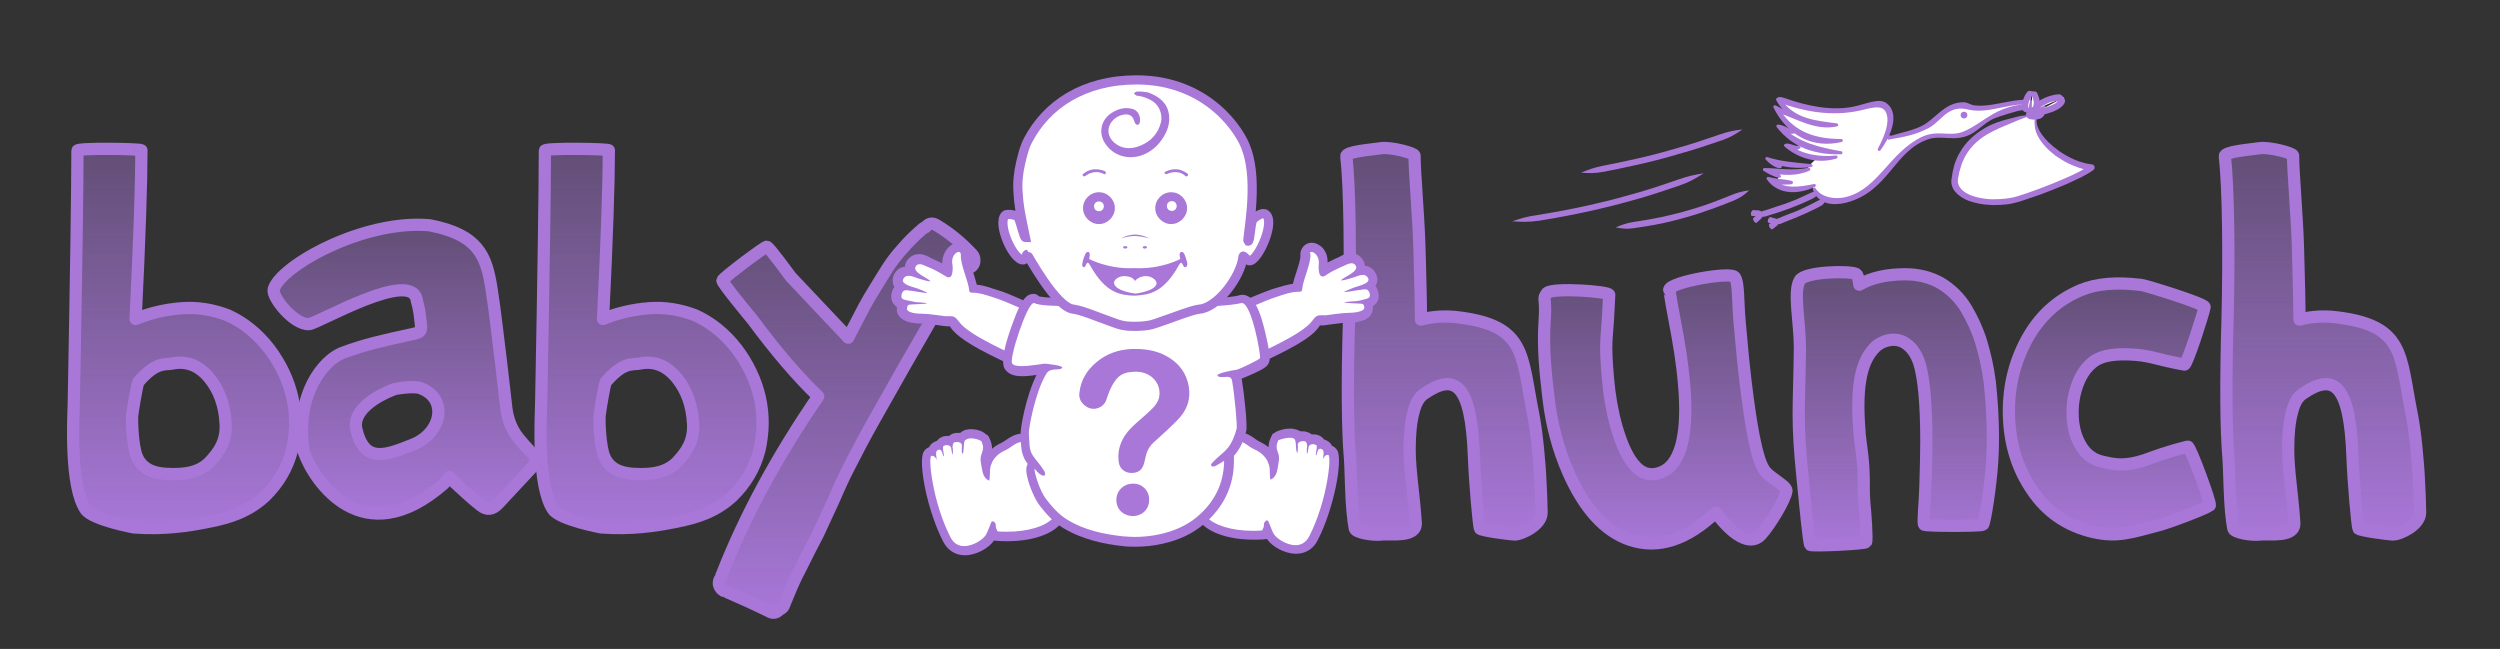
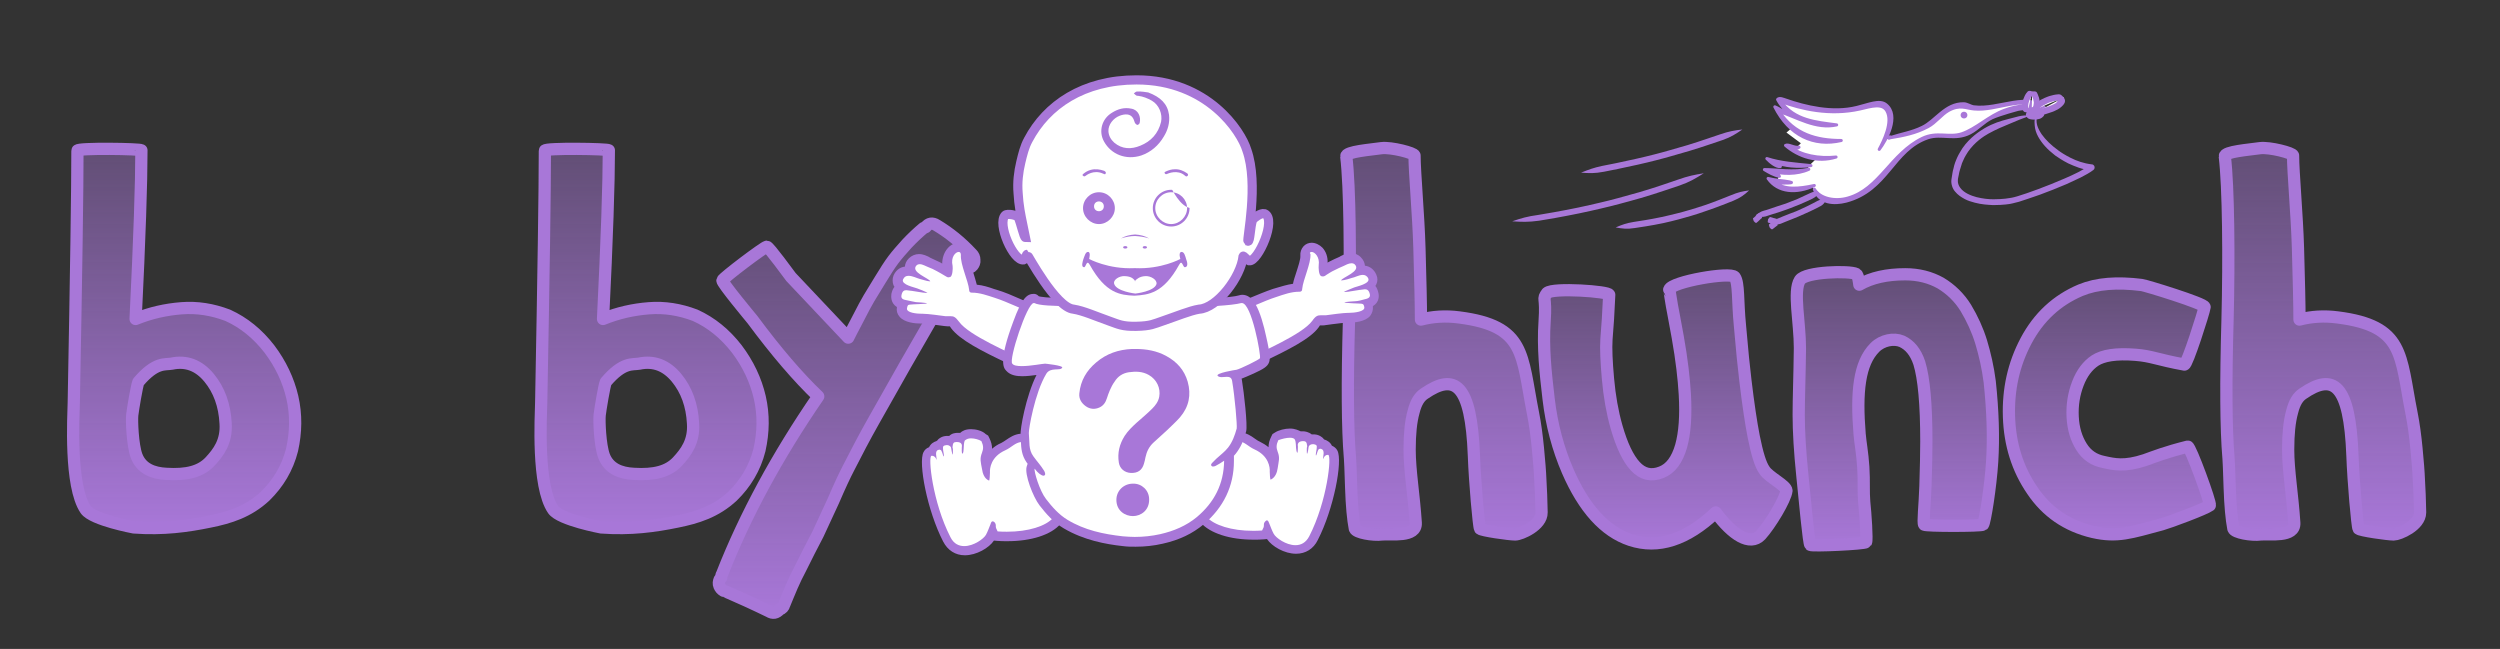
<svg xmlns="http://www.w3.org/2000/svg" version="1.1" id="Layer_1" x="0px" y="0px" viewBox="0 0 816.7 212" style="enable-background:new 0 0 816.7 212;" xml:space="preserve">
  <rect x="0" y="0" width="816.7" height="212" fill="#333333" stroke="none" />
  <style type="text/css">
	.st0{fill:#FFFFFF;}
	.st1{fill:url(#SVGID_1_);stroke:#A877D8;stroke-width:4;stroke-linejoin:round;}
	.st2{fill:url(#SVGID_2_);stroke:#A877D8;stroke-width:4;stroke-linejoin:round;}
	.st3{fill:url(#SVGID_3_);stroke:#A877D8;stroke-width:4;stroke-linejoin:round;}
	.st4{fill:url(#SVGID_4_);stroke:#A877D8;stroke-width:4;stroke-linejoin:round;}
	.st5{fill:url(#SVGID_5_);stroke:#A877D8;stroke-width:4;stroke-linejoin:round;}
	.st6{fill:url(#SVGID_6_);stroke:#A877D8;stroke-width:4;stroke-linejoin:round;}
	.st7{fill:url(#SVGID_7_);stroke:#A877D8;stroke-width:4;stroke-linejoin:round;}
	.st8{fill:url(#SVGID_8_);stroke:#A877D8;stroke-width:4;stroke-linejoin:round;}
	.st9{fill:url(#SVGID_9_);stroke:#A877D8;stroke-width:4;stroke-linejoin:round;}
	.st10{fill:#A877D8;}
	.st11{fill:#FFFFFF;stroke:#A877D8;stroke-width:3;stroke-miterlimit:10;}
	.st12{fill:#A877D8;stroke:#A877D8;stroke-linejoin:round;}
	.st13{fill:#E6B4D3;stroke:#A877D8;stroke-linejoin:round;}
	.st14{fill:none;stroke:#D9C4EE;stroke-width:0.25;stroke-miterlimit:10;}
</style>
  <polygon class="st0" points="582.2,33.3 583.3,36.5 581.4,37.6 585.1,42 583.6,43.3 588.3,46.8 586.3,48.8 593.3,51.9 591.1,54   590.3,55.5 581.4,56.4 580.7,58.9 582.5,61.8 591.9,60.9 594.9,64.5 601.4,66 609.4,62.9 615,57.6 619.2,52 624.3,48 629.4,45.1   633.9,44.5 641.2,44.3 647.2,40.8 654.3,36.5 661.2,35 660.7,33.3 652.8,34.7 646.1,35 641.1,33.8 633.5,37.4 629.3,41.2   620.7,44.4 615.9,45.5 616.1,44 617.5,41.8 616.8,37.4 616.6,34.7 613.8,34.3 610.8,34.3 604.9,35.9 596.6,35.9 588.6,34.3 " />
  <g>
    <g>
      <linearGradient id="SVGID_1_" gradientUnits="userSpaceOnUse" x1="132.157" y1="103.771" x2="132.157" y2="9.424" gradientTransform="matrix(1 0 0 1 0 64)">
        <stop offset="0" style="stop-color:#A877D8" />
        <stop offset="1" style="stop-color:#A877D8;stop-opacity:0.4" />
      </linearGradient>
-       <path class="st1" d="M173.8,148.1c-1.2-1.4-2.5-2.6-3.6-4c-2.8-3.1-4.3-6.7-4.8-10.8c-0.6-5.2-1.2-10.4-1.8-15.6    c-1-7.7-1.8-15.5-3-23.2c-1.7-11.1-4.4-17.8-20.2-20.9c-21.8-2-49.1,13.5-51,21c-0.6,2.4,6.4,11.4,11.5,11.3    c2.6,0,34.2-18.7,35.3-7.5c0.6,1.9,0.9,3.9,1.1,5.9c0.6,4.3,0.5,4.2-3.7,5.1c-7.4,1.6-14.7,3.2-21.8,5.9    c-6.1,2.4-15.5,13.5-12.6,32.2c3.3,9.6,19.3,33.6,45.7,10.6c0.6-0.7,1.2-1.5,2-2.3c0.7,0.8,1.2,1.5,1.8,2c2.7,2.5,5.4,5,8.3,7.3    c2.1,1.7,3.9,1.4,5.8-0.6c3.6-3.9,7.3-7.8,10.9-11.7C175.3,151.3,175.4,149.9,173.8,148.1z M135,145.2c-8.8,3.5-15.9,6.5-18.6-5    c-1.7-8,12-12.9,12-12.9c0.3-0.3,7.2-1.4,9.2-0.4C146.5,130.4,144.2,141.5,135,145.2z" />
    </g>
    <linearGradient id="SVGID_2_" gradientUnits="userSpaceOnUse" x1="60.157" y1="108.516" x2="60.157" y2="-15.378" gradientTransform="matrix(1 0 0 1 0 64)">
      <stop offset="0" style="stop-color:#A877D8" />
      <stop offset="1" style="stop-color:#A877D8;stop-opacity:0.4" />
    </linearGradient>
    <path class="st2" d="M95.5,129.8c-1.3-5.6-3.8-10.9-7.5-15.8c-3.8-4.9-8.3-8.6-13.6-11c-5-1.9-10-2.7-15.1-2.3   c-5.1,0.4-10.1,1.5-15,3.5c1.3-26.3,1.9-44.6,1.9-55.1c0-0.5-20.9-0.8-20.9,0.1c0,12.4-0.4,39.8-1.2,82.2   c-0.1,4.7-1.4,27.4,3.9,35.1c2.3,3.3,15.7,5.8,15.7,5.8c9.7,0.7,17.5-0.4,24.8-1.9c6.5-1.3,12.6-3.2,18.1-8.3   c4.3-4.2,7.3-9.2,8.8-15.1C96.7,141.2,96.8,135.5,95.5,129.8z M43.2,135.6c0.2-1.8,1.5-9.6,2-10.8c5.7-6.7,8.7-5.6,10.9-6   c4.7-1,8.8,0.5,12.2,4.6c3.3,4,5.1,9,5.4,14.9c0.4,5.9-2.3,9.5-5.1,12.5c-3.1,3.3-7.7,4.4-14.2,4c-4.4-0.2-8.2-1.7-9.8-5.9   C43.3,145.4,43,137.4,43.2,135.6z" />
    <linearGradient id="SVGID_3_" gradientUnits="userSpaceOnUse" x1="212.857" y1="108.516" x2="212.857" y2="-15.378" gradientTransform="matrix(1 0 0 1 0 64)">
      <stop offset="0" style="stop-color:#A877D8" />
      <stop offset="1" style="stop-color:#A877D8;stop-opacity:0.4" />
    </linearGradient>
    <path class="st3" d="M248.2,129.8c-1.3-5.6-3.8-10.9-7.5-15.8c-3.8-4.9-8.3-8.6-13.6-11c-5-1.9-10-2.7-15.1-2.3   c-5.1,0.4-10.1,1.5-15,3.5c1.3-26.3,1.9-44.6,1.9-55.1c0-0.5-20.9-0.8-20.9,0.1c0,12.4-0.4,39.8-1.2,82.2   c-0.1,4.7-1.4,27.4,3.9,35.1c2.3,3.3,15.7,5.8,15.7,5.8c9.7,0.7,17.5-0.4,24.8-1.9c6.5-1.3,12.6-3.2,18.1-8.3   c4.3-4.2,7.3-9.2,8.8-15.1C249.4,141.2,249.5,135.5,248.2,129.8z M195.9,135.6c0.2-1.8,1.5-9.6,2-10.8c5.7-6.7,8.7-5.6,10.9-6   c4.7-1,8.8,0.5,12.2,4.6c3.3,4,5.1,9,5.4,14.9c0.4,5.9-2.3,9.5-5.1,12.5c-3.1,3.3-7.7,4.4-14.2,4c-4.4-0.2-8.2-1.7-9.8-5.9   C196,145.4,195.7,137.4,195.9,135.6z" />
    <linearGradient id="SVGID_4_" gradientUnits="userSpaceOnUse" x1="276.569" y1="136.18" x2="276.569" y2="9.048" gradientTransform="matrix(1 0 0 1 0 64)">
      <stop offset="0" style="stop-color:#A877D8" />
      <stop offset="1" style="stop-color:#A877D8;stop-opacity:0.4" />
    </linearGradient>
    <path class="st4" d="M318.3,84.9c0-0.8-0.3-1.4-0.8-1.9c-3.6-3.9-7.5-7-11.5-9.4c-1.4-0.9-2.6-0.7-3.6,0.6   c-0.2,0.1-0.4,0.2-0.7,0.3c-1.8,1.5-3.6,3.2-5.4,5.1c-1.8,2-3.3,3.7-4.5,5.3c-1.2,1.6-2.6,3.8-4.3,6.6l-3.6,5.9   c-0.8,1.3-2,3.6-3.7,6.9s-2.8,5.3-3.1,6l-18.7-19.8c-0.5-0.6-7.2-9.9-7.9-9.9c-0.8,0-14.3,10.2-14.5,11s9.4,12.3,9.8,12.8   c7.7,10.4,14.9,18.8,21.5,25.1c-13.4,19.5-23.9,38.9-31.4,58c-0.2,0.3-0.3,0.7-0.3,1.2c-0.2,0.2-0.4,0.4-0.5,0.6   c-0.3,0.7-0.4,1.4-0.1,2.1c0.3,0.7,0.7,1.2,1.4,1.6c0.2,0,2.7,1.1,7.6,3.3c3,1.4,5.4,2.5,7.2,3.4c1.3,0.8,2.4,0.6,3.5-0.6   c0.8-0.3,1.3-0.8,1.5-1.6c0.7-1.8,1.6-3.8,2.5-6c0.9-2.1,1.8-3.9,2.6-5.4l3-6l2.9-5.6l5-10.8c2.1-4.9,3.8-8.5,5-10.8   c2.5-4.9,5.2-10.1,8.2-15.4l10.4-18.4l8.7-15.1c1.1-1.8,3.1-4.6,6-8.4c2.6-3.3,4.4-6,5.6-8.1c0.6,0,1.2-0.2,1.6-0.7   S318.4,85.7,318.3,84.9z" />
    <linearGradient id="SVGID_5_" gradientUnits="userSpaceOnUse" x1="689.097" y1="110.564" x2="689.097" y2="28.607" gradientTransform="matrix(1 0 0 1 0 64)">
      <stop offset="0" style="stop-color:#A877D8" />
      <stop offset="1" style="stop-color:#A877D8;stop-opacity:0.4" />
    </linearGradient>
    <path class="st5" d="M714.7,145.9c-7.2,1.8-10.9,3.3-14,4.4c-6.7,2.2-10,1.4-13.6,0.6c-3-0.6-5.4-2.2-7.1-4.9   c-1.7-2.7-2.7-5.9-2.9-9.8c-0.2-3.9,0.4-7.5,1.7-10.9s3.2-5.9,5.6-7.5c2.6-1.7,6.9-2.4,13.2-1.9c5.3,0.4,7.2,1.6,16,3.2   c0.8,0.3,6.4-17.2,6.6-18.8c0.1-1.1-19.4-7.1-20.6-7.2c-8-1-14.6-0.5-19.9,1.7c-7.8,3.3-13.7,8.8-17.8,16.5s-5.9,16-5.6,24.9   c0.3,9,2.8,17,7.6,24c4.7,7,11.3,11.6,19.9,13.6c7.9,1.8,12.3,0.2,22.4-2.5c2.5-0.7,14.1-5,15.7-6.2   C722.4,164.6,715.5,145.7,714.7,145.9z" />
    <linearGradient id="SVGID_6_" gradientUnits="userSpaceOnUse" x1="544.004" y1="113.525" x2="544.004" y2="25.986" gradientTransform="matrix(1 0 0 1 0 64)">
      <stop offset="0" style="stop-color:#A877D8" />
      <stop offset="1" style="stop-color:#A877D8;stop-opacity:0.4" />
    </linearGradient>
    <path class="st6" d="M576.4,153.6c-1.3-1.8-2.4-5.5-3.5-11c-0.9-4.6-1.8-10.7-2.7-18.2c-0.5-4-1.1-10-1.8-18.1   c-0.8-8.1-0.3-13.8-1.7-15.8c-1.3-1.8-20.6,1.5-21.4,4.1c0.1,0.1,0.7,4.6,1.4,8c0.6,3.3,1.1,5.8,1.4,7.6c1.3,7.3,2,13.5,2.3,18.6   c0.4,7,0,12.6-1.2,16.9c-1.3,4.5-3.4,7.4-6.5,8.6c-3.3,1.3-6.1,0.6-8.5-2s-4.4-6.9-6.1-12.8c-1.4-4.9-2.3-10.1-2.8-15.7   c-0.5-5.6-0.7-9.9-0.5-13c0.4-4.9,0.6-7.8,0.9-14.5c0-1.1-18.3-2.4-20.3-0.6c-1.7,2.4-0.2,0.7-0.8,9.3c-0.6,8.5,0.3,16.8,1.3,25.3   s3.1,16.3,6.2,23.5c5.3,12.2,12.1,19.8,20.5,22.6c9.1,3,18.4,0,27.9-9c5.4,7.3,11.2,11.1,14.7,7.4c3.1-3.4,8.1-11.7,8.4-14.5   C583.6,158.6,577.8,155.9,576.4,153.6z" />
    <linearGradient id="SVGID_7_" gradientUnits="userSpaceOnUse" x1="619.008" y1="114.157" x2="619.008" y2="24.907" gradientTransform="matrix(1 0 0 1 0 64)">
      <stop offset="0" style="stop-color:#A877D8" />
      <stop offset="1" style="stop-color:#A877D8;stop-opacity:0.4" />
    </linearGradient>
    <path class="st7" d="M650,124.7c-0.6-4.7-1.6-9-2.8-13c-1.2-3.9-2.9-7.6-5-11.1c-2.1-3.4-4.9-6.1-8.2-8.1   c-3.4-1.9-7.2-2.9-11.6-2.9c-6,0-11,1.1-15,3.4c0,0-0.3-3.1-1-3.5c-2.1-1.1-16.6-0.8-18.4,2c-2.3,3.6,0,13.7,0,22.2   c-0.1,9.1-0.4,16.4-0.4,21.8c0,5.5,0.4,12.1,1.2,19.9c0.8,7.8,2.1,22.2,2.6,22.6c0.5,0.5,17.8-0.3,18.2-0.9   c0.4-0.6-0.2-9.5-0.6-13.1c-0.3-3.6,0-6.6-0.3-11.4c-0.3-4.7-1-8.2-1.2-10.8c-1.1-13.6-0.2-23.1,5-28.3c2.4-2.4,6.2-3.1,8.8-2   c2.6,1.2,4.5,3.5,5.7,7.1c1.5,4.9,2.3,13.4,2.3,25.6c0,3.6-0.1,8.5-0.3,14.7s-0.9,12-0.4,12.5s18.6,0.5,19.2,0   c0.6-0.5,2.5-12.5,3-20.6C651.3,142.8,651,134.1,650,124.7z" />
    <linearGradient id="SVGID_8_" gradientUnits="userSpaceOnUse" x1="471.699" y1="110.689" x2="471.699" y2="-15.652" gradientTransform="matrix(1 0 0 1 0 64)">
      <stop offset="0" style="stop-color:#A877D8" />
      <stop offset="1" style="stop-color:#A877D8;stop-opacity:0.4" />
    </linearGradient>
    <path class="st8" d="M503.6,167.4c-0.1-4.2-0.2-7.7-0.4-10.5c-0.1-2.8-0.4-6.3-0.8-10.5c-0.4-4.1-0.9-7.9-1.6-11.4   c-3.8-19.2-2.3-28.5-24.1-31.3c-4.5-0.6-8.7-0.3-12.5,0.7c0-5-0.2-12.8-0.5-23.4s-1.6-24.7-1.6-30.2c0-0.8-7.6-2.8-10.8-2.4   c-3.3,0.5-11.7,1.1-11.5,2.7c1.2,9.9,1.4,33.4,0.9,53.1c-0.6,20.8-0.5,35.9,0.3,45.3c0.1,0.7,0.2,3.9,0.4,9.8   c0.2,5.9,0.6,10.3,1.2,13.4c0.3,1.3,6,2.3,8.9,1.9c2.8-0.3,11.3,1.1,11-3.8c-0.6-9.2-2-17.1-2-23.9c0-5.1,0.4-9.2,1.3-12.4   c0.8-3.2,2-4.9,3.5-5.9c9.9-6.8,15.3-3.4,16.2,20.3c0.3,8.4,1.6,23.2,2,23.8s9.6,1.9,11.5,1.9C496.8,174.6,503.7,171.6,503.6,167.4   z" />
    <linearGradient id="SVGID_9_" gradientUnits="userSpaceOnUse" x1="758.698" y1="110.689" x2="758.698" y2="-15.652" gradientTransform="matrix(1 0 0 1 0 64)">
      <stop offset="0" style="stop-color:#A877D8" />
      <stop offset="1" style="stop-color:#A877D8;stop-opacity:0.4" />
    </linearGradient>
    <path class="st9" d="M790.6,167.4c-0.1-4.2-0.2-7.7-0.4-10.5c-0.1-2.8-0.4-6.3-0.8-10.5c-0.4-4.1-0.9-7.9-1.6-11.4   c-3.8-19.2-2.3-28.5-24.1-31.3c-4.5-0.6-8.7-0.3-12.5,0.7c0-5-0.2-12.8-0.5-23.4s-1.6-24.7-1.6-30.2c0-0.8-7.6-2.8-10.8-2.4   c-3.3,0.5-11.7,1.1-11.5,2.7c1.2,9.9,1.4,33.4,0.9,53.1c-0.6,20.8-0.5,35.9,0.3,45.3c0.1,0.7,0.2,3.9,0.4,9.8   c0.2,5.9,0.6,10.3,1.2,13.4c0.3,1.3,6,2.3,8.9,1.9c2.8-0.3,11.3,1.1,11-3.8c-0.6-9.2-2-17.1-2-23.9c0-5.1,0.4-9.2,1.3-12.4   c0.8-3.2,2-4.9,3.5-5.9c9.9-6.8,15.3-3.4,16.2,20.3c0.3,8.4,1.6,23.2,2,23.8s9.6,1.9,11.5,1.9C783.7,174.6,790.6,171.7,790.6,167.4   z" />
  </g>
  <g>
    <g>
      <path class="st0" d="M335.1,119.5c-0.4,0-0.7-0.1-1-0.2c-1-0.5-2.5-1.2-4.2-2.1c-6.4-3.1-15.2-7.3-18-11.1    c-0.9-1.2-1.1-1.2-1.5-1.2c-0.1,0-0.2,0-0.4,0c-0.2,0-0.4,0-0.6,0c-0.3,0-0.6,0-0.9,0c-0.5,0-1.3-0.1-2.2-0.3    c-1.7-0.2-4.1-0.5-5.1-0.5h-0.3c-1.4,0-4.6-0.2-5.9-1.7c-0.5-0.5-0.6-1.2-0.5-1.9c0.1-0.5,0.2-0.9,0.4-1.2    c-1.7-0.6-2.5-1.6-2.2-3.2c0.3-1.4,0.9-2.2,1.6-2.5c-0.4-0.3-0.8-0.7-1-1.2c-0.3-0.6-0.3-1.3,0-2c0.6-1.3,1.7-2.1,3.2-2.1    c0.3,0,0.6,0,0.9,0.1c-0.1-0.3-0.2-0.5-0.2-0.8c-0.1-0.6,0-1.5,0.8-2.4c0.6-0.6,1.3-0.9,2.2-0.9c1.1,0,2,0.5,2.8,0.8    c0.2,0.1,0.3,0.2,0.4,0.2c1.3,0.5,1.9,0.8,3.1,1.4c1,0.5,1.8,1,2.7,1.6c0.1,0,0.1,0.1,0.1,0.1c0.1-0.6,0.2-1.5,0.1-1.9    c-0.3-1.7,0.2-3.4,1.2-4.6c0.7-0.9,1.7-1.4,2.6-1.4c0.6,0,1.2,0.2,1.6,0.7c0.3,0.3,0.7,0.9,0.6,1.9c-0.1,1.5,0.7,3.9,1.4,6    c0.6,1.7,1.1,3.3,1.3,4.7c2.3,0.1,4.4,0.8,6.3,1.5l1,0.3c2.3,0.8,5.1,1.9,7.8,3.1c2.2,0.9,4.4,1.9,6.5,2.7c3.4,1.2,5,3.9,4.4,7.3    C343.1,113.7,337.8,119.5,335.1,119.5L335.1,119.5z" />
      <path class="st10" d="M313.2,82.3c0.4,0,0.7,0.3,0.7,1c-0.2,3.1,2.4,8.4,2.7,11.4c0,0.5,0.2,0.9,0.8,0.9l0,0c0,0,0,0,0.1,0    c2.6,0,5,0.9,7.5,1.7c4.1,1.3,9.6,4.1,14.2,5.7c8.9,3.3-1.4,14.9-4,14.9c-0.1,0-0.2,0-0.3-0.1c-4.9-2.6-18.4-8.2-21.6-12.7    c-1.2-1.6-1.8-1.8-2.7-1.8c-0.3,0-0.6,0-0.9,0c-0.2,0-0.5,0-0.8,0c-1.6-0.2-5.7-0.8-7.4-0.8h-0.1c-0.1,0-0.1,0-0.2,0    c-1.6,0-5.2-0.3-4.9-1.8c0.2-1.4,0.7-1.1,1.1-1.2c0.3-0.1,5.6-0.2,5.4-0.4c-0.1-0.2-3.4-0.4-3.6-0.4c-0.7-0.1-2.3-0.5-2.9-0.6    c-0.9-0.2-2.1-0.3-1.8-1.7c0.3-1.4,0.9-1.6,1.6-1.6c0.5,0,1.1,0.2,1.6,0.2h0.1l0,0c0.4,0,3.8,0.7,4.9,0.7c0.1,0,0.3,0,0.3,0    c-0.3-0.3-3-1.4-3.4-1.5c-0.7-0.3-5.3-1.2-4.6-2.9c0.4-0.9,1-1.2,1.8-1.2c1.3,0,2.8,0.8,3.6,1c0.2,0,2.5,0.8,3.3,0.8    c0.1,0,0.2,0,0.2,0c-0.3-1-6.6-3-4.5-5.2c0.3-0.3,0.7-0.4,1.1-0.4c0.9,0,2,0.7,2.6,0.9c1.3,0.5,1.9,0.8,3,1.4    c0.9,0.5,1.8,1,2.6,1.5c0.5,0.3,0.8,0.5,1.1,0.5c0.2,0,0.4-0.1,0.6-0.1c0.8-0.3,0.9-2.8,0.8-3.6C310.5,83.9,312.2,82.3,313.2,82.3     M313.2,79.3L313.2,79.3c-1.3,0-2.7,0.7-3.7,1.9c-1.1,1.3-1.7,3.1-1.7,4.9c-0.2-0.1-0.5-0.3-0.7-0.4c-1.3-0.6-1.9-0.9-3.2-1.5    c-0.1,0-0.2-0.1-0.3-0.2c-0.8-0.4-2-1-3.4-1c-1.2,0-2.4,0.5-3.3,1.4c-0.8,0.8-1.2,1.7-1.3,2.7c-1.7,0.2-3,1.3-3.7,2.9    c-0.4,1-0.4,2.2,0,3.2c0.1,0.2,0.2,0.3,0.3,0.5c-0.5,0.6-0.8,1.4-1,2.3c-0.1,0.8-0.3,3,1.8,4.3v0.1c-0.2,1.1,0.1,2.2,0.9,3.1    c1.6,1.9,5.1,2.2,7,2.2c0.1,0,0.2,0,0.3,0h0.1c1,0,3.4,0.3,4.9,0.5c0.9,0.1,1.7,0.2,2.2,0.3c0.4,0,0.7,0.1,1.1,0.1    c0.2,0,0.4,0,0.6,0c0.1,0,0.1,0,0.2,0c0.1,0.1,0.2,0.3,0.4,0.6c2.8,3.8,10,7.5,18.5,11.5c1.7,0.8,3.1,1.5,4.1,2    c0.5,0.3,1.1,0.4,1.7,0.4c3.6,0,9.5-6.6,10.4-11.8c0.7-4.1-1.3-7.4-5.4-8.9c-2-0.7-4.2-1.7-6.4-2.6c-2.7-1.2-5.5-2.4-7.9-3.1    c-0.3-0.1-0.7-0.2-1-0.3c-1.7-0.6-3.5-1.2-5.6-1.4c-0.3-1.2-0.7-2.5-1.1-3.8c-0.6-1.9-1.4-4.2-1.3-5.4c0.1-1.2-0.3-2.3-1-3    C315.2,79.7,314.2,79.3,313.2,79.3L313.2,79.3z" />
    </g>
    <g>
      <path class="st0" d="M406.6,119.5c-2.7,0-8.1-5.8-8.9-10.6c-0.6-3.4,1-6,4.4-7.2c2-0.7,4.3-1.7,6.5-2.7c2.7-1.2,5.4-2.3,7.8-3.1    l1-0.3c2-0.7,4.1-1.4,6.3-1.5c0.2-1.4,0.7-3,1.3-4.7c0.7-2.1,1.5-4.5,1.4-6c-0.1-1,0.3-1.6,0.6-1.9c0.4-0.4,1-0.7,1.6-0.7    c0.9,0,1.8,0.5,2.6,1.4c1,1.2,1.5,2.9,1.2,4.6c-0.1,0.4,0,1.3,0.1,1.9l0.1-0.1c0.9-0.6,1.8-1.1,2.7-1.6c1.2-0.6,1.8-0.9,3.1-1.4    c0.1-0.1,0.3-0.1,0.4-0.2c0.7-0.4,1.7-0.8,2.8-0.8c0.8,0,1.6,0.3,2.2,0.9c0.8,0.9,0.9,1.8,0.8,2.4c0,0.3-0.1,0.6-0.2,0.8    c0.3-0.1,0.6-0.1,0.9-0.1c1.5,0,2.6,0.7,3.2,2.1c0.3,0.6,0.3,1.3,0,2c-0.2,0.5-0.6,0.9-1,1.2c0.7,0.4,1.3,1.1,1.6,2.5    c0.3,1.6-0.4,2.7-2.2,3.2c0.2,0.3,0.3,0.7,0.4,1.2c0.1,0.7-0.1,1.3-0.5,1.9c-1.3,1.5-4.5,1.7-5.9,1.7h-0.3c-1.2,0-3.5,0.3-5.2,0.5    c-0.9,0.1-1.6,0.2-2.2,0.3c-0.3,0-0.7,0-0.9,0c-0.2,0-0.4,0-0.6,0c-0.1,0-0.3,0-0.4,0c-0.4,0-0.7,0-1.5,1.2    c-2.8,3.8-11.6,8-18,11.1c-1.7,0.8-3.1,1.5-4.2,2.1C407.3,119.4,406.9,119.5,406.6,119.5z" />
      <path class="st10" d="M428.5,82.3c1,0,2.7,1.7,2.3,4.3c-0.1,0.8,0,3.3,0.8,3.6c0.2,0.1,0.4,0.1,0.6,0.1c0.3,0,0.6-0.1,1.1-0.5    c0.8-0.5,1.7-1.1,2.6-1.5c1.2-0.6,1.8-0.9,3-1.4c0.6-0.3,1.7-0.9,2.6-0.9c0.4,0,0.8,0.1,1.1,0.4c2.2,2.2-4.1,4.2-4.5,5.2    c0,0,0.1,0,0.2,0c0.8,0,3.1-0.7,3.3-0.8c0.8-0.1,2.4-1,3.6-1c0.7,0,1.4,0.3,1.8,1.2c0.7,1.7-3.9,2.6-4.6,2.9    c-0.4,0.2-3.1,1.2-3.4,1.5c0,0,0.1,0,0.3,0c1.1,0,4.5-0.7,4.9-0.7l0,0h0.1c0.5,0,1.1-0.2,1.6-0.2c0.7,0,1.3,0.3,1.6,1.6    c0.3,1.3-1,1.5-1.8,1.7c-0.6,0.2-2.2,0.6-2.9,0.6c-0.2,0-3.5,0.2-3.6,0.4c-0.1,0.2,5.2,0.4,5.4,0.4c0.4,0.1,0.9-0.1,1.1,1.2    c0.2,1.4-3.3,1.8-4.9,1.8c-0.1,0-0.2,0-0.2,0h-0.1c-1.7,0-5.9,0.6-7.4,0.8c-0.3,0-0.6,0-0.8,0c-0.3,0-0.7,0-0.9,0    c-0.9,0-1.6,0.2-2.7,1.8c-3.3,4.5-16.7,10.1-21.6,12.7c-0.1,0-0.2,0.1-0.3,0.1c-2.6,0-12.9-11.7-4-14.9c4.6-1.7,10.1-4.4,14.2-5.7    c2.4-0.8,4.8-1.7,7.5-1.7c0,0,0,0,0.1,0l0,0c0.6,0,0.8-0.4,0.8-0.9c0.3-3.1,2.9-8.3,2.7-11.4C427.7,82.6,428,82.3,428.5,82.3     M428.5,79.3c-1,0-2,0.4-2.7,1.2c-0.7,0.8-1.1,1.9-1,3c0.1,1.2-0.7,3.5-1.3,5.4c-0.4,1.3-0.9,2.6-1.1,3.8c-2,0.3-3.9,0.9-5.6,1.4    c-0.3,0.1-0.7,0.2-1,0.3c-2.4,0.8-5.2,2-7.9,3.1c-2.2,0.9-4.4,1.9-6.4,2.6c-4.1,1.5-6.1,4.8-5.4,8.9c0.9,5.2,6.8,11.8,10.4,11.8    c0.6,0,1.2-0.1,1.7-0.4c1-0.5,2.5-1.2,4.1-2c8.5-4.1,15.8-7.7,18.5-11.5c0.2-0.3,0.3-0.4,0.4-0.6c0.1,0,0.1,0,0.2,0    c0.2,0,0.4,0,0.6,0c0.4,0,0.7,0,1.1-0.1c0.5-0.1,1.3-0.2,2.2-0.3c1.6-0.2,4-0.5,4.9-0.5h0.1c0.1,0,0.2,0,0.3,0    c1.9,0,5.4-0.3,7-2.2c0.7-0.9,1-2,0.9-3.1V100c2.2-1.3,2-3.5,1.8-4.3c-0.2-0.9-0.5-1.7-1-2.3c0.1-0.1,0.2-0.3,0.3-0.5    c0.5-1,0.5-2.1,0-3.2c-0.7-1.6-2-2.7-3.7-2.9c-0.1-1-0.5-1.9-1.3-2.7c-0.8-0.9-2-1.4-3.3-1.4c-1.4,0-2.6,0.6-3.4,1    c-0.1,0.1-0.2,0.1-0.3,0.2c-1.3,0.6-1.9,0.8-3.2,1.5c-0.3,0.1-0.5,0.3-0.7,0.4c0.1-1.8-0.5-3.6-1.7-4.9    C431.1,80,429.8,79.3,428.5,79.3L428.5,79.3z" />
    </g>
    <g>
      <path class="st0" d="M423.4,179.5c-3.7,0-7.5-2.7-8.4-4.5c-0.3-0.6-0.5-1.1-0.8-1.7c-0.1,0.1-0.2,0.3-0.3,0.6l-0.4,0.8l-0.9,0.1    c-1.1,0.1-2.1,0.1-3.2,0.1c-7.3,0-13.5-2-16.2-5.1l-0.7-0.8l0.5-0.9c0.5-1,1.3-2,2.2-3.2c1.5-2,3.2-4.2,3.7-6.3v-0.2l0.1-0.2    c1.8-3.2,1.9-4.1,1.7-8.6c0-0.8,0.1-1.6,0.2-2.2l0.1-0.4c0.1-0.6,0.3-1.2,0.7-1.6c0.1-0.1,0.3-0.4,0.4-0.6    c0.4-0.8,1.2-2.1,2.7-2.1h0.1h0.2c1.6,0.2,2.8,1,3.9,1.7c0.6,0.4,1.2,0.8,1.8,1.1c3.8,1.7,5.2,4.4,5.7,6.4c0-0.1,0-0.3,0.1-0.4    c0.2-1.4,0.4-2.1-0.1-3.4c-0.7-1.8-0.6-3.3,0.2-5l0.2-0.4l0.4-0.2c1-0.6,2.8-1.1,4.2-1.1c1.9,0,2.6,0.8,2.9,1.4    c0.4-0.1,0.8-0.2,1.2-0.2h0.1c1,0,1.8,0.4,2.2,1.1c0.3-0.1,0.6-0.1,1-0.1c0.3,0,0.6,0,0.9,0.1c0.7,0.1,1.4,0.5,1.7,1.4    c0.2,0,0.5,0.1,0.8,0.1c1,0.3,1.5,1,1.7,1.8c0.1,0,0.2,0,0.3,0c0.6,0.1,1,0.4,1.3,0.9c1.3,2.4-0.9,17.1-6.4,27.8    C428,178.2,426,179.5,423.4,179.5L423.4,179.5z" />
      <path class="st10" d="M421.4,143c0.8,0,1.4,0.2,1.6,0.6c0.4,0.8,0.3,2,0.4,2.8c0,0.3,0.2,1.5,0.4,1.5l0,0c0.2,0,0.2-1.7,0.2-2    c-0.1-0.6-0.2-1.7,1.6-1.8h0.1c0.8,0,1.2,0.3,1.3,1.4c0.1,0.6-0.1,0.4-0.1,1.1c0,1.2,0,1.6,0.1,1.6c0.2,0,0.5-2,0.5-2.2    c0.1-0.4,0.5-0.9,1.4-0.9c0.2,0,0.4,0,0.6,0.1c1,0.2,0.6,1,0.6,1.6c0,0.3-0.4,1.8-0.2,2l0,0c0.2,0,0.4-1.2,0.7-1.7    c0,0,0.1-0.5,0.7-0.5c0.1,0,0.3,0,0.4,0.1c1.2,0.4,0.5,2.4,0.5,3.2c0,0.1,0,0.1,0,0.1c0.1,0,0.4-1.4,1.5-1.4c0.1,0,0.1,0,0.2,0    c1.2,0.2-0.3,15.1-6.2,26.6c-1.1,2.1-2.7,2.9-4.5,2.9c-3.1,0-6.4-2.4-7.1-3.7c-0.6-1.1-1-2.3-1.5-3.5c-0.2-0.4-0.3-0.9-0.7-0.9    c-0.1,0-0.2,0-0.3,0.1c-0.3,0.2-0.7,0.7-0.7,1.1c0,1.2-0.1,1-0.6,2.1c-1,0.1-2.1,0.1-3.1,0.1c-6.8,0-12.6-1.8-15.1-4.6    c1.2-2.4,5.1-6.1,6-9.8c1.9-3.5,2.1-4.7,1.9-9.4c0-0.8,0.1-1.6,0.2-2.4c0-0.3,0.2-0.7,0.4-0.9c0.6-0.7,1-2.2,1.9-2.2h0.1    c2,0.2,3.2,1.8,5.2,2.7c4.7,2.1,5.1,5.9,5,7.3c0,0.5,0.1,2.6,0.3,2.6l0,0c1.5-0.7,2.1-2.3,2.3-3.8c0.3-2.2,0.8-3.3,0-5.3    c-0.5-1.3-0.5-2.3,0.2-3.8C418.7,143.4,420.2,143,421.4,143 M421.4,140c-1.6,0-3.7,0.5-4.9,1.3l-0.8,0.5l-0.4,0.8    c-0.6,1.2-0.9,2.3-0.9,3.5c-0.8-0.7-1.8-1.3-3-1.9c-0.5-0.2-1-0.6-1.6-1c-1.1-0.8-2.6-1.8-4.6-2c-0.1,0-0.3,0-0.4,0    c-2.4,0-3.5,2-4,2.9c-0.1,0.1-0.2,0.3-0.2,0.4c-0.5,0.6-0.9,1.5-1,2.4l-0.1,0.4c-0.1,0.7-0.2,1.6-0.2,2.5c0.2,4.2,0.1,4.9-1.5,7.8    l-0.2,0.3l-0.1,0.4c-0.4,1.8-2.1,4-3.4,5.7c-0.9,1.2-1.8,2.4-2.3,3.4l-0.9,1.8l1.3,1.5c3.1,3.5,9.5,5.6,17.3,5.6    c1.1,0,2.2,0,3.3-0.1l1.1-0.1c1.6,2.4,5.7,4.8,9.5,4.8c3.1,0,5.7-1.6,7.1-4.5c5.2-10.1,8.2-25.8,6.4-29.2    c-0.4-0.8-1.1-1.3-1.8-1.6c-0.5-1.1-1.5-1.7-2.4-2c-0.1,0-0.1,0-0.2-0.1c-0.7-1-1.9-1.4-2.4-1.5c-0.4-0.1-0.8-0.1-1.2-0.1    c-0.2,0-0.3,0-0.4,0c-1-0.8-2.2-1-2.8-1c-0.1,0-0.1,0-0.2,0c-0.2,0-0.4,0-0.6,0C424.2,140.6,423.1,140,421.4,140L421.4,140z" />
    </g>
    <g>
      <path class="st0" d="M315.1,179.7c-2.5,0-4.6-1.3-5.8-3.7c-5.5-10.7-7.7-25.4-6.4-27.8c0.3-0.5,0.8-0.9,1.3-0.9c0.1,0,0.2,0,0.3,0    c0.2-0.8,0.6-1.5,1.7-1.8c0.3-0.1,0.5-0.1,0.8-0.1c0.3-0.9,1-1.2,1.7-1.4c0.3-0.1,0.6-0.1,0.9-0.1c0.4,0,0.7,0.1,1,0.1    c0.5-0.7,1.2-1.1,2.2-1.1h0.1c0.5,0,0.9,0.1,1.2,0.2c0.3-0.6,1.1-1.4,2.9-1.4c1.4,0,3.1,0.5,4.2,1.1l0.4,0.2l0.2,0.4    c0.9,1.7,0.9,3.2,0.2,5c-0.5,1.3-0.4,1.9-0.1,3.4c0,0.1,0,0.3,0.1,0.4c0.5-2,1.8-4.7,5.7-6.4c0.6-0.3,1.2-0.7,1.8-1.1    c1-0.7,2.2-1.5,3.9-1.7h0.1h0.2c1.5,0,2.2,1.3,2.7,2.1c0.1,0.2,0.3,0.5,0.4,0.6c0.4,0.4,0.6,1,0.7,1.6l0.1,0.4    c0.1,0.7,0.2,1.4,0.2,2.2c-0.2,4.5,0,5.4,1.7,8.6l0.1,0.2v0.2c0.5,2.1,2.2,4.3,3.7,6.3c0.9,1.2,1.7,2.2,2.2,3.2l0.5,0.9l-0.7,0.8    c-2.7,3.2-8.9,5.1-16.2,5.1l0,0c-1.1,0-2.1,0-3.2-0.1L325,175l-0.4-0.8c-0.1-0.2-0.2-0.4-0.3-0.6c-0.2,0.6-0.5,1.1-0.8,1.7    C322.6,177,318.8,179.7,315.1,179.7z" />
      <path class="st10" d="M317.2,143.2c1.2,0,2.6,0.4,3.4,0.9c0.7,1.5,0.7,2.5,0.2,3.8c-0.8,2-0.4,3.1,0,5.3c0.2,1.5,0.8,3.2,2.3,3.8    l0,0c0.2,0,0.3-2.1,0.3-2.6c-0.1-1.4,0.3-5.2,5-7.3c2-0.9,3.2-2.5,5.2-2.7h0.1c0.9,0,1.3,1.5,1.9,2.2c0.2,0.2,0.3,0.6,0.4,0.9    c0.1,0.8,0.3,1.6,0.2,2.4c-0.2,4.7,0,5.9,1.9,9.4c0.9,3.7,4.8,7.4,6,9.8c-2.4,2.8-8.2,4.6-15.1,4.6c-1,0-2,0-3.1-0.1    c-0.5-1.2-0.6-0.9-0.6-2.1c0-0.4-0.4-1-0.7-1.1c-0.1,0-0.2-0.1-0.3-0.1c-0.4,0-0.6,0.5-0.7,0.9c-0.5,1.2-0.9,2.4-1.5,3.5    c-0.7,1.3-4,3.7-7.1,3.7c-1.7,0-3.4-0.7-4.5-2.9c-5.9-11.5-7.4-26.5-6.2-26.6c0.1,0,0.1,0,0.2,0c1.1,0,1.5,1.4,1.5,1.4s0,0,0-0.1    c0-0.8-0.7-2.9,0.5-3.2c0.2-0.1,0.3-0.1,0.4-0.1c0.6,0,0.7,0.5,0.7,0.5c0.3,0.5,0.5,1.7,0.7,1.7l0,0c0.2-0.2-0.2-1.7-0.2-2    c0-0.7-0.3-1.4,0.6-1.6c0.2,0,0.4-0.1,0.6-0.1c0.9,0,1.4,0.6,1.4,0.9c0,0.2,0.4,2.2,0.5,2.2s0.1-0.4,0.1-1.6    c0-0.7-0.2-0.5-0.1-1.1c0.1-1.1,0.4-1.4,1.3-1.4h0.1c1.8,0,1.7,1.2,1.6,1.8c0,0.3-0.1,1.9,0.2,2l0,0c0.3,0,0.4-1.2,0.4-1.5    c0.1-0.8,0-2,0.4-2.8C315.8,143.4,316.4,143.2,317.2,143.2 M317.2,140.2L317.2,140.2c-1.8,0-2.9,0.6-3.5,1.2c-0.2,0-0.4,0-0.6,0    c-0.1,0-0.1,0-0.2,0c-0.7,0-1.9,0.1-2.8,1c-0.1,0-0.3,0-0.4,0c-0.4,0-0.8,0-1.2,0.1c-0.5,0.1-1.6,0.4-2.4,1.5    c-0.1,0-0.1,0-0.2,0.1c-0.9,0.3-1.8,0.8-2.4,2c-0.8,0.3-1.4,0.8-1.8,1.6c-1.8,3.4,1.2,19.1,6.4,29.2c1.5,2.9,4,4.5,7.1,4.5    c3.8,0,7.9-2.4,9.5-4.8l1.1,0.1c1.1,0.1,2.2,0.1,3.3,0.1c7.8,0,14.3-2.1,17.3-5.6l1.3-1.5l-0.9-1.8c-0.6-1.1-1.4-2.2-2.3-3.4    c-1.3-1.8-3-3.9-3.4-5.7l-0.1-0.4l-0.2-0.3c-1.6-2.9-1.7-3.6-1.5-7.8c0-0.9-0.1-1.8-0.2-2.5l-0.1-0.4c-0.1-0.9-0.5-1.8-1.1-2.4    c0,0-0.1-0.2-0.2-0.4c-0.5-0.9-1.6-2.9-4-2.9c-0.1,0-0.3,0-0.4,0c-2,0.2-3.4,1.2-4.6,2c-0.5,0.4-1.1,0.7-1.6,1    c-1.2,0.5-2.2,1.2-3,1.9c0-1.1-0.3-2.3-0.9-3.5l-0.4-0.8l-0.8-0.5C320.9,140.7,318.8,140.2,317.2,140.2L317.2,140.2L317.2,140.2z" />
    </g>
    <g>
      <path class="st0" d="M371,177c-1.4,0-2.7-0.1-4.1-0.2c-5.4-0.6-12.3-1.8-18.7-5.6c-3.1-1.9-5.4-4.5-7.4-7.1    c-2.1-2.7-4.5-9.6-4-11.3l0.5-1.6c-0.2-0.3-0.5-0.6-0.8-1c-1.5-2-1.6-4.1-1.6-6.1c0-0.7-0.1-1.5-0.2-2.2    c-0.2-1.7,2.1-13.9,5.9-20.4c0.2-0.4,0.5-0.7,0.8-1c-0.3,0-0.8,0.1-1.3,0.2c-1.7,0.2-4.2,0.6-6.3,0.6c-1.6,0-3.5-0.2-4.4-1.5l0,0    c-1.4-2.2,1.1-9.7,2.8-14.2c3-8.1,4.5-8.1,5.3-8.1c0.3,0,0.6,0.1,0.9,0.2c0.6,0.3,2.8,0.8,11.3,0.8c4.1,0,8.6-0.1,12.7-0.2    c3.3-0.1,6.4-0.2,8.7-0.2h0.1h0.1c2.7,0.4,8,0.7,14.1,0.7c8.9,0,17-0.5,19.6-1.3c0.2-0.1,0.4-0.1,0.7-0.1c1.7,0,2.7,1.7,3,2.3    c2,3.4,4.7,14.3,4.4,17.3l0,0c0,0.1,0,0.2-0.1,0.3c0,0.1-0.1,0.2-0.1,0.3l0,0c-1.4,2-8.7,4.5-8.7,4.5c-0.3,0-0.6,0.1-0.9,0.2    c0.5,0.5,0.8,1.2,0.9,1.7c0.8,4.8,1.8,14.8,1.4,16.2c-0.7,2.9-1.7,5-3.1,6.8c-0.3,0.4-0.6,0.7-0.9,1.1v2.3    c-0.1,7.8-3.2,14.4-9.4,19.6c-3.4,2.8-7.5,4.8-12.6,6C376.7,176.6,373.8,177,371,177z" />
      <path class="st10" d="M337.7,99c0.1,0,0.1,0,0.2,0c1.4,0.8,6.3,1,12,1c7.4,0,16.3-0.4,21.3-0.4c3,0.5,8.5,0.7,14.3,0.7    c8.2,0,17-0.5,20-1.3c0.1,0,0.2,0,0.2,0c3.2,0,6.3,17.3,5.9,18c0,0.4-6.6,3.6-7.7,3.8l0,0l0,0l0,0c-0.2,0-7,1.1-6.1,2    c0.3,0.3,0.8,0.4,1.3,0.4c0.6,0,1.2-0.1,1.7-0.1c0.8,0,1.5,0.2,1.7,1.3c0.9,5.3,1.7,14.6,1.5,15.6c-0.6,2.2-1.4,4.4-2.8,6.2    c-1.1,1.4-2.5,2.4-3.8,3.6c-0.4,0.4-0.8,0.8-1.3,1.3c-0.4,0.4-0.7,0.8-0.2,1.2c0.1,0.1,0.3,0.1,0.4,0.1c0.3,0,0.6-0.1,0.8-0.2    c1-0.5,1.9-1.1,2.8-1.7c-0.1,7.6-3.2,13.6-8.9,18.4c-3.5,2.9-7.6,4.6-12,5.6c-2.7,0.6-5.5,0.9-8.3,0.9c-1.3,0-2.6-0.1-3.9-0.2    c-6.3-0.7-12.5-2-18.1-5.4c-2.8-1.7-5-4.2-7-6.8c-2.1-2.7-4-9.1-3.7-9.9c1,1.4,2.2,2.3,2.9,2.3c0.1,0,0.2,0,0.3-0.1    c0.5-0.3,0.1-1.1-0.1-1.5c-1.5-2.3-1.9-2.5-3.5-4.7c-1.7-2.3-1.2-4.7-1.5-7.6c-0.1-1.1,1.9-13.1,5.7-19.4c1.4-2.3,4.6-0.8,5.2-2    c0.4-0.7-5.5-1.3-5.6-1.3l0,0c-0.8,0-4.7,0.8-7.6,0.8c-1.5,0-2.7-0.2-3.1-0.8C329.4,117.7,335.5,99,337.7,99 M337.7,96    c-2.2,0-3.9,1.4-6.7,9.1c-4.7,12.6-3.3,15-2.3,16c1.4,1.6,3.6,1.8,5.3,1.8c1.5,0,3.1-0.2,4.6-0.4c-3.5,7-5.4,17.9-5.2,19.6    c0.1,0.7,0.1,1.4,0.1,2.1c0.1,2.1,0.2,4.5,1.9,6.9c0.1,0.1,0.2,0.3,0.3,0.4l-0.3,0.9c-0.8,2.5,2.1,10,4.2,12.7s4.5,5.5,7.9,7.5    c6.6,3.9,13.8,5.2,19.3,5.8c1.4,0.2,2.8,0.2,4.2,0.2c2.9,0,5.9-0.3,8.9-1c5.4-1.2,9.7-3.3,13.3-6.3c6.5-5.5,9.9-12.5,9.9-20.7    v-1.7c0.2-0.2,0.4-0.5,0.6-0.7c1.5-1.9,2.6-4.2,3.4-7.3c0.5-1.9-0.7-12.6-1.4-16.8c0-0.1-0.1-0.3-0.1-0.4c0.8-0.3,2-0.8,4-1.7    c3-1.4,4.5-2.2,5-3.7c0.3-0.8,0.4-2.5-1-8.5c-0.7-3.3-1.9-7.8-3.5-10.5c-1.2-2-2.6-3-4.3-3c-0.4,0-0.7,0.1-1.1,0.2    c-2.4,0.7-10.5,1.2-19.2,1.2c-6,0-11.2-0.3-13.8-0.7h-0.2h-0.2c-2.3,0-5.4,0.1-8.7,0.2c-4,0.1-8.6,0.2-12.6,0.2    c-8.3,0-10.2-0.5-10.6-0.6C338.7,96.1,338.2,96,337.7,96L337.7,96z" />
    </g>
    <g>
      <path class="st11" d="M371.3,26.1c23.3,0,34.2,16.9,36,22.9c4,11.2-0.1,29.3,0.4,29.8c0.7,0.2,0.7-4.7,1.5-7    c0.5-0.6,2.6-2.3,3.9-2c4.1,1.7-2.1,15.7-5,15.4c-0.9-0.4-1.9-1.8-2-1.5c-0.7,6.8-8.5,17-14.4,17.3c-3,0.5-7.3,2.3-12,3.9    c-2.7,0.9-3.7,1.6-8.5,1.7c-4.6,0.1-5.9-0.7-8.5-1.6c-4.8-1.7-8.8-3.5-12-4c-5.8-0.5-15-17.9-15.2-17.9s-0.5,1.6-1.1,1.8    c-3.3,0.5-8.8-11.8-6-14.6c0.6-0.6,3.9-0.1,4.3,0.8c0.8,1.8,1.8,6.5,2.3,6.5c-0.6-3-1.3-6-1.8-9c-0.3-1.8-0.5-3.7-0.6-5.5    c-0.3-3.4,0.1-6.9,0.9-10.2c0.6-2.5,1.2-5,2.4-7.2C341.9,34.3,353.9,26.1,371.3,26.1" />
      <g>
        <ellipse class="st10" cx="367.6" cy="80.8" rx="0.7" ry="0.4" />
        <ellipse class="st10" cx="374" cy="80.8" rx="0.7" ry="0.4" />
      </g>
      <path class="st10" d="M387.5,84.7c-0.3-1-0.6-2.5-1.6-2.4c-1,0.2-0.3,2.3-0.3,2.3s-6.2,3.4-14.8,3l0,0h-0.1h-0.1l0,0    c-8.6,0.4-14.8-3-14.8-3s0.6-2.2-0.3-2.3c-0.9-0.1-1.2,1.4-1.6,2.4c-0.2,0.7-0.8,2.5,0.2,2.6c0.7,0.1,0.8-2.7,1.9-0.8    c5.2,9.4,10,9.9,14.6,10.1l0,0l0,0l0,0l0,0c4.6-0.3,9.4-0.7,14.6-10.1c1-1.9,1.2,0.9,1.9,0.8C388.3,87.2,387.8,85.4,387.5,84.7z" />
      <g>
        <g>
          <g>
            <circle class="st10" cx="359" cy="68" r="6" />
            <path class="st0" d="M359,62.8c2.9,0,5.2,2.4,5.2,5.2s-2.4,5.2-5.2,5.2s-5.2-2.4-5.2-5.2S356.1,62.8,359,62.8 M359,61.3       c-3.7,0-6.7,3-6.7,6.7s3,6.7,6.7,6.7s6.7-3,6.7-6.7S362.7,61.3,359,61.3L359,61.3z" />
          </g>
          <circle class="st0" cx="359" cy="67.4" r="1.6" />
        </g>
        <g>
          <g>
            <circle class="st10" cx="382.6" cy="68" r="6" />
-             <path class="st0" d="M382.6,62.8c2.9,0,5.2,2.4,5.2,5.2s-2.4,5.2-5.2,5.2s-5.2-2.4-5.2-5.2S379.7,62.8,382.6,62.8 M382.6,61.3       c-3.7,0-6.7,3-6.7,6.7s3,6.7,6.7,6.7s6.7-3,6.7-6.7S386.3,61.3,382.6,61.3L382.6,61.3z" />
+             <path class="st0" d="M382.6,62.8c2.9,0,5.2,2.4,5.2,5.2s-2.4,5.2-5.2,5.2s-5.2-2.4-5.2-5.2S379.7,62.8,382.6,62.8 M382.6,61.3       s3,6.7,6.7,6.7s6.7-3,6.7-6.7S386.3,61.3,382.6,61.3L382.6,61.3z" />
          </g>
          <circle class="st0" cx="382.8" cy="67.3" r="1.6" />
        </g>
      </g>
      <path class="st0" d="M374.2,90.2c-2,0.1-2.8,1-3.3,1.4c0,0.4-0.2,0.4-0.2,0c-0.5-0.5-1-1.3-3.3-1.4c-1.7-0.1-3.9,1.2-3.4,2.6    c0.8,2.4,6.8,3.1,6.9,3.1s6.2-0.7,6.9-3.1C378.1,91.4,375.9,90.1,374.2,90.2z" />
      <path class="st10" d="M370.8,76.6c-1.7,0.1-3.3,0.5-4.6,1.3c1.5-0.5,3.1-0.8,4.6-0.8c1.6,0.1,3.1,0.3,4.6,0.8    C374.1,77.1,372.5,76.7,370.8,76.6z" />
      <path class="st10" d="M375.1,30.2c4,1.5,6.3,3.7,6.8,7.3c0.3,2.6-0.4,5-1.7,7.1c-1.7,2.9-4.2,5.1-7.4,6.2c-5,1.6-9.8-0.4-12.1-4.5    c-1.9-3.3-0.8-7.5,2.6-9.5c1.9-1.2,4-1.8,6.3-1.3c2.3,0.4,3.2,2.7,2.7,4.7c-0.1,0.3-0.6,0.7-0.8,0.6c-0.3-0.1-0.7-0.5-0.8-0.8    c-0.4-1.3-0.9-2.4-2.4-2.6c-0.8-0.1-1.7,0.1-2.5,0.4c-2.1,0.8-3.8,2.9-3.7,5.1c0.1,1.5,0.8,2.7,1.9,3.7c2.6,2.2,5.6,2.2,8.5,1    c3.5-1.4,5.9-4,6.8-7.8c0.5-2.5-0.6-5.5-3-6.9c-1.4-0.8-2.9-1.4-4.5-1.6c-0.2,0-0.4,0-0.6-0.1c-0.3-0.2-0.6-0.5-0.8-0.7    c0.3-0.2,0.7-0.6,1-0.6C372.8,29.8,374.3,30.1,375.1,30.2z" />
      <path class="st10" d="M387,57.3c0.4,0.3,0.5,0.5,0.9,0.2s0.2-0.7-0.1-0.9c-1.2-0.8-2.5-1.4-4.1-1.3c-1,0-1.9,0.3-2.8,0.7    c-0.4,0.2-0.6,0.3-0.4,0.6s0.4,0.4,0.8,0.2C381.5,56.7,384.7,55.3,387,57.3z" />
      <path class="st10" d="M360.3,56.7c0.5,0.2,0.7,0.4,0.9,0c0.2-0.4-0.1-0.7-0.5-0.9c-1.4-0.5-2.9-0.7-4.4-0.3    c-1,0.3-1.7,0.7-2.4,1.3c-0.3,0.3-0.4,0.4-0.1,0.6c0.3,0.3,0.5,0.3,0.9,0C354.7,57.4,357.2,55.3,360.3,56.7z" />
    </g>
  </g>
  <g>
    <path class="st10" d="M381,116.3c-3.1-1.7-6.5-2.3-10-2.3c-0.2,0-0.4,0-0.6,0s-0.4,0-0.6,0c-4.4,0.2-8.3,1.5-11.7,4.4   c-3.1,2.6-5.1,5.9-5.5,10.1c-0.2,1.8,0.7,3.2,2.1,4.2s3,1.1,4.5,0.4c1.3-0.6,2-1.7,2.4-3c0.3-0.9,0.6-1.8,1-2.7   c0.4-0.9,0.9-1.9,1.5-2.7c1.1-1.8,2.7-2.8,4.7-3.1c2.2-0.3,4.4-0.3,6.5,0.9c2.6,1.5,3.9,4.3,3.4,7.1c-0.3,1.6-1.2,2.8-2.3,3.9   c-1.6,1.6-3.4,3.1-5.1,4.6c-1.4,1.3-2.8,2.6-3.9,4.3c-1.7,2.7-2.4,5.6-1.9,8.7c0.3,2,1.9,3.3,3.9,3.4c2.3,0.1,3.7-0.9,4.3-3   c0.2-0.7,0.4-1.4,0.5-2.1c0.4-1.9,1.2-3.5,2.6-4.8c1.5-1.4,3-2.7,4.5-4.1c1.4-1.4,2.9-2.7,4.2-4.2c2.9-3.4,3.7-7.3,2.5-11.6   C386.9,120.9,384.5,118.2,381,116.3z" />
    <path class="st10" d="M370.1,158c-3,0-5.4,2.3-5.4,5.3c0,3.6,2.9,5.3,5.4,5.3c2.6,0,5.4-1.9,5.3-5.5   C375.4,160.2,373,157.9,370.1,158z" />
  </g>
  <g>
    <g>
      <g>
        <g>
          <g>
-             <path class="st12" d="M580.8,41.2c2,0.1,3.4,1.6,5.4,1.8c-1,0.7-2.7-0.5-3.9-0.8c5.3,4.9,12.2,6.5,19.1,7.7       C593.2,50.1,586,47.9,580.8,41.2z" />
            <path class="st13" d="M576.4,55.4c4.1,0,9.3,1,14.5-0.1c-4,1.8-8.7,1.5-12.1,0.7c0,0.8,2,0.6,2.5,1.6       C579.4,57.2,577.9,56.3,576.4,55.4z" />
            <path class="st12" d="M581.7,33.1c4.5,6.3,11.5,6.8,18.3,7.7c-6.8,1.5-12.9-2.5-18.8-4.4c4.9,7.5,12.2,9.5,20.3,9.5       c-9,2.1-17-1.7-21.7-11c1.8,0.7,3.3,2.1,5.2,2.6c-1.6-1.2-3.1-2.8-4.3-5c0.6-0.7,2,0,2.7,0.2c6.3,2.2,15.2,4.4,23.2,2.4       c3.8-0.9,7.4-2.6,9.5-0.9c4.5,3.6,0.1,11.6-2.2,14.6c1.4-2.6,4.6-8.9,2.5-12.6c-1.5-2.6-5-1.5-8.8-0.6       C597.8,37.8,588.4,35.6,581.7,33.1z" />
            <path class="st13" d="M583.3,47.5c1-0.5,2.8,0.9,4.4,0.6c-0.5,0.6-2.2,0.2-2.9-0.1c3.6,2.8,9.4,3.9,15,3.3       C593.7,53.2,587.6,51.2,583.3,47.5z" />
            <path class="st13" d="M579.5,52.9c0,0.4,1.4,1.3,2.1,1.5c-1.2,0.2-3.2-1.3-4.4-2.6c4.5,1.5,9.5,1.8,14.4,2.3       C587.1,54.6,583.1,54.3,579.5,52.9z" />
            <path class="st13" d="M579.5,59.4c3.4,2.8,8.1,2.3,13.2,1.2c-5.8,2.7-11.9,2.3-15.1-2.3c2.7,0.7,4.9,0.7,6.9,1.1       c1.6,0.3,0.4,0.4-1.7,0.4C581.4,59.9,580.4,59.5,579.5,59.4z" />
            <path class="st12" d="M644.8,34.9c-1-0.1-2.2-1-3.3-1c-6-0.1-9.1,5.6-13.5,7.7c-3.5,1.7-6.6,2.1-10.3,3.3       c-0.3-0.7-1.3,0.7-0.2,0.1c4.4-0.7,8.3-1.5,12.3-3.6c2.6-1.4,4.4-4,6.7-5.3c3.8-2.1,5.8-0.7,8.4-0.5c7.3,0.7,15.6-4.4,22.1-0.5       c-4.1-0.9-7.8-0.7-12.1,0.9c-5.2,1.9-9.3,6.1-14,7.7c-4.3,1.4-8.1-0.8-12.9,1.5c-10.3,5-14,16.6-24.3,19.5       c-4.1,1.2-9.1,0.3-11-2.9c1.6,4.7,6.5,4.9,10.4,3.9c13.6-3.6,15.2-16.8,26.7-20.7c4.5-1.5,8.9,1,13.8-1.6       c2.5-1.3,4.4-3.6,7.1-4.9c2.6-1.2,8.6-2.8,8.7-2.8l0.6-0.1c0,0,3.8-0.5,5.4-0.2c1.3,0.2,2.8,1.6,3.4,0.7       C662.9,29.5,653.2,36,644.8,34.9z" />
          </g>
        </g>
        <g>
          <g>
            <g>
              <g>
                <g>
                  <path class="st10" d="M596.6,65.2c-1.1-0.1-1.8-0.1-2.8,0.4c-0.5,0.3-2.1,1.1-3.5,1.8c-1.5,0.7-2.8,1.3-2.8,1.3          s-1.3,0.6-2.8,1.1c-1.6,0.6-3.2,1.3-3.7,1.5c-1,0.3-1.4,0.8-2.2,1.5c1,0.5,1.8,0.7,2.9,0.3c0.6-0.2,2.3-1,3.7-1.5          c1.6-0.6,2.9-1.2,2.9-1.2s1.4-0.6,2.9-1.3c1.5-0.7,3.1-1.5,3.6-1.8C595.7,66.8,596.1,66.2,596.6,65.2z" />
                </g>
              </g>
            </g>
          </g>
          <g>
            <g>
              <g>
                <g>
                  <path class="st10" d="M577.6,71.6c-0.1,0.6-0.2,1,0,1.1s1.1,0.4,1.1,0.4s0.8,0.3,1,0.3s0.3-0.2,0.7-0.8c0.1-0.6,0.1-1,0-1.1          c-0.2-0.1-1.1-0.3-1.1-0.3s-0.8-0.3-1-0.3C578.2,70.8,578,71.1,577.6,71.6z" />
                </g>
              </g>
            </g>
          </g>
          <g>
            <g>
              <g>
                <g>
                  <path class="st10" d="M578.1,74.3c0.4,0.5,0.7,0.7,0.9,0.6s0.9-0.7,0.9-0.7s0.7-0.5,0.8-0.6s0-0.4-0.2-1          c-0.5-0.4-0.7-0.7-0.9-0.6s-0.9,0.7-0.9,0.7s-0.7,0.5-0.8,0.6S577.9,73.7,578.1,74.3z" />
                </g>
              </g>
            </g>
          </g>
        </g>
        <g>
          <g>
            <g>
              <g>
                <g>
                  <path class="st10" d="M593.7,62.7c0.1,0,0.1,0,0.2,0h0.1l0,0c0,0,0,0-0.1,0l-0.1-0.1c0-0.1,0-0.1,0-0.1l0,0          c0-0.1-0.2,0-0.3,0c-0.2,0-0.5,0-0.7,0.1c-0.5,0.1-0.9,0.2-1.5,0.5s-2.4,1.1-4.1,1.9c-1.7,0.7-3.3,1.3-3.3,1.3          s-1.6,0.6-3.3,1.1c-1.8,0.6-3.7,1.3-4.3,1.4c-1.2,0.3-1.7,0.8-2.7,1.5c1.1,0.6,2,0.7,3.2,0.4c0.7-0.2,2.6-0.9,4.4-1.4          c1.8-0.6,3.4-1.2,3.4-1.2s1.6-0.6,3.3-1.3c1.7-0.7,3.6-1.6,4.2-1.9c0.6-0.3,1-0.6,1.3-0.9c0.2-0.2,0.3-0.4,0.5-0.6          c0.1-0.1,0.1-0.2,0.3-0.4l0,0v-0.1c0-0.1-0.1-0.1-0.1-0.2c-0.1,0-0.1,0-0.2,0c0,0,0,0-0.1,0H593.7          C593.8,62.6,593.8,62.6,593.7,62.7z" />
                </g>
              </g>
            </g>
          </g>
          <g>
            <g>
              <g>
                <g>
-                   <path class="st10" d="M572,69.4c0,0.6,0,1,0.2,1.1c0.1,0,0.5,0.1,0.8,0.1s0.6,0,0.6,0s0.9,0.1,1.1,0.2          c0.2,0,0.3-0.3,0.7-0.8c0-0.6,0-1-0.2-1.1s-1.4-0.3-1.4-0.2c0,0-0.3,0-0.5,0s-0.5-0.1-0.6-0.1          C572.5,68.6,572.4,68.9,572,69.4z" />
-                 </g>
+                   </g>
              </g>
            </g>
          </g>
          <g>
            <g>
              <g>
                <g>
                  <path class="st10" d="M572.9,72.2c0.4,0.5,0.7,0.7,0.9,0.6s1-0.9,1-0.9s0.7-0.7,0.8-0.7c0.1-0.1-0.1-0.4-0.2-1          c-0.5-0.5-0.8-0.6-1-0.5s-1,0.9-0.9,0.9c0,0-0.6,0.6-0.8,0.7C572.6,71.3,572.7,71.6,572.9,72.2z" />
                </g>
              </g>
            </g>
          </g>
        </g>
      </g>
      <g>
        <g>
-           <path class="st0" d="M663.2,37.8c-8.8,2.1-22.7,4.9-24.7,20.6c-0.9,6.8,12.1,9.3,20.9,6.5c6.3-2,19.2-6.8,23.9-10.3      c-8.9-0.7-21.3-10.5-17.7-17.2" />
          <g>
            <g>
              <g>
                <path class="st10" d="M663.2,37.8c-2.8-0.4-4.9,0.6-7.2,1.1c-2.3,0.6-4.8,1.3-7.7,3c-1.5,0.9-4.7,2.9-7.2,6.5         c-0.6,1-1.2,1.9-1.7,3c-0.2,0.5-0.5,1.1-0.7,1.7c-0.2,0.6-0.4,1.2-0.5,1.8c-0.2,0.6-0.3,1.2-0.4,1.8         c-0.1,0.6-0.2,1.2-0.3,1.9c-0.2,1.4,0.3,3,1.2,4c0.9,1.1,2,1.8,3.1,2.4s2.2,0.9,3.3,1.2c2.2,0.6,4.2,0.7,6,0.8         c1.7,0,3.2-0.1,4.1-0.2c1-0.1,1.5-0.2,1.5-0.2s1.1-0.2,2.9-0.7c1.7-0.5,4.1-1.4,6.8-2.3c2.7-1,5.8-2.2,8.8-3.5         c1.5-0.7,3-1.4,4.5-2.1c1.5-0.8,2.9-1.5,4.2-2.5c0.4-0.3,0.5-0.9,0.2-1.4c-0.2-0.2-0.4-0.4-0.7-0.4l0,0         c-2.7-0.3-5.1-1.2-6.9-2.1c-1.8-0.9-3.2-1.8-4-2.4c-2.5-1.8-4.2-3.5-5.5-5.3c-0.6-0.9-1.2-1.9-1.5-3s-0.3-2.3,0.2-3.6         c-1.2,1-1.1,2.4-1,3.7s0.5,2.5,1.1,3.6c1.2,2.2,3,4.2,5.6,6.2c0.9,0.6,2.3,1.6,4.3,2.6c2,0.9,4.5,2,7.6,2.3l-0.5-1.8         c-2.3,1.7-5.3,3.1-8.3,4.4c-3,1.3-6,2.5-8.7,3.5s-5,1.8-6.7,2.3c-1.6,0.5-2.6,0.6-2.6,0.6s-0.5,0.1-1.4,0.2s-2.2,0.2-3.9,0.2         c-1.6,0-3.5-0.2-5.5-0.7c-1.9-0.5-4.1-1.4-5.3-3c-0.6-0.8-0.9-1.7-0.8-2.6c0-0.5,0.2-1.1,0.3-1.7c0.1-0.6,0.2-1.1,0.4-1.7         c0.2-0.5,0.3-1.1,0.5-1.6c0.1-0.5,0.4-1,0.6-1.5c0.4-1,1-1.9,1.5-2.7c2.3-3.3,5.2-5.1,6.6-5.9c2.7-1.5,4.9-2.4,7.1-3.3         C658.6,39.5,660.7,38.7,663.2,37.8z" />
              </g>
            </g>
          </g>
        </g>
        <g>
          <path class="st0" d="M663.9,29.9c-1.6,1-3.3,5.1-1.5,6.6" />
          <g>
            <g>
              <g>
                <path class="st10" d="M663.9,29.9c-0.6-0.3-1.2-0.3-1.5,0c-0.2,0.2-0.7,0.8-1,1.5c-0.3,0.6-0.5,1.3-0.5,1.3s-0.2,0.6-0.3,1.4         c-0.1,0.7,0.1,1.7,0.3,2c0.2,0.5,0.8,0.7,1.5,0.5c0.2-0.7,0.4-0.9,0.3-1.2c-0.1-0.1-0.2-0.6-0.1-1.1c0-0.5,0.2-1,0.2-1         s0.1-0.5,0.4-1c0.2-0.5,0.6-1,0.7-1.1C664.1,31,663.9,30.7,663.9,29.9z" />
              </g>
            </g>
          </g>
        </g>
        <g>
          <path class="st0" d="M663.9,29.9c1.6,1.6,2.2,5.2-0.2,6.8" />
          <g>
            <g>
              <g>
                <path class="st10" d="M663.9,29.9c-0.2,0.7-0.4,1-0.2,1.3c0.1,0.2,0.4,0.7,0.5,1.2c0.1,0.5,0.2,1,0.2,1s0,0.5-0.1,1         s-0.4,0.9-0.5,1c-0.2,0.2-0.1,0.6,0,1.3c0.6,0.3,1.2,0.3,1.5-0.1c0.2-0.2,0.7-1,0.9-1.8s0.1-1.5,0.1-1.5s0-0.7-0.2-1.4         s-0.6-1.5-0.7-1.7C665.1,29.8,664.6,29.8,663.9,29.9z" />
              </g>
            </g>
          </g>
        </g>
        <g>
          <path class="st0" d="M664.6,35.9c1.4-2.6,6.2-4.3,9.6-4.1" />
          <g>
            <g>
              <g>
                <path class="st10" d="M664.6,35.9c0.8-0.1,1.2-0.1,1.6-0.5c0.2-0.2,0.9-0.8,1.6-1.1c0.7-0.4,1.4-0.7,1.4-0.7s0.7-0.3,1.5-0.5         s1.7-0.3,2-0.3c0.6-0.1,0.8-0.4,1.4-1c-0.5-0.6-0.9-1-1.5-1c-0.4,0-1.4,0.1-2.4,0.4c-0.9,0.2-1.8,0.6-1.8,0.6         s-0.8,0.3-1.7,0.8s-1.8,1.2-2,1.5C664.4,34.5,664.4,35.1,664.6,35.9z" />
              </g>
            </g>
          </g>
        </g>
        <g>
          <path class="st0" d="M674.2,31.8c-0.2,2.6-4.1,3.9-6.9,4.6c-0.8,0.2-1.6,0.2-2.3,0.4" />
          <g>
            <g>
              <g>
                <path class="st10" d="M673.9,31.6c-0.7,0.5-1.4,0.7-1.6,1c-0.1,0.2-0.2,0.8-0.9,1.2s-1.5,0.7-1.5,0.7s-0.7,0.3-1.6,0.6         c-0.4,0.1-0.9,0.3-1.3,0.4c-0.4,0.1-0.6,0.1-0.8,0.2c-0.6,0.1-0.9,0.5-1.4,1.2c0.6,0.5,1,0.9,1.6,0.8c0.2,0,0.6-0.1,1-0.2         c0.4-0.1,0.9-0.2,1.4-0.4c0.9-0.3,1.8-0.6,1.8-0.6s0.8-0.3,1.7-0.8s1.8-1.4,2-1.8C674.9,33,674.5,32.1,673.9,31.6z" />
              </g>
            </g>
          </g>
        </g>
        <g>
          <path class="st0" d="M662.1,36.9c0.1-0.6,1.3-1,2.6-0.9s2.3,0.6,2.2,1.2c-0.1,0.6-1.3,1-2.6,0.9C663,38,662,37.4,662.1,36.9z" />
          <g>
            <g>
              <g>
                <path class="st10" d="M662.1,36.9c0.4-0.2,0.6,0.1,0.8,0.1c0.2,0.1,0.4,0.1,0.6,0.1c0.2-0.1,1.1,0.1,1.9,0.2         c0.4,0.1,0.6,0.1,0.7,0.1c0,0-0.1-0.1-0.1-0.2c0-0.1,0-0.2,0-0.2s0.1-0.3,0.1-0.2c-0.1,0.1-0.4,0.2-0.8,0.2         c-0.8,0.1-1.6,0-1.8-0.1s-0.4-0.1-0.6,0c-0.1,0-0.3-0.4-0.4-0.4C662.3,36.5,662.2,37,662.1,36.9c-0.2,0.1-0.3,0.4-0.3,0.6         c0,0.2,0.1,0.4,0.2,0.6c0.2,0.3,0.5,0.6,0.8,0.7c0.4,0.2,1.6,0.4,2.7,0.2c0.6-0.1,1.1-0.2,1.6-0.6c0.2-0.2,0.5-0.4,0.6-0.6         c0.1-0.2,0.1-0.4,0.1-0.4s0-0.2,0-0.5s-0.2-0.7-0.5-0.9c-0.5-0.5-1-0.7-1.6-0.8c-1.1-0.3-2.3-0.2-2.7,0         c-0.4,0.1-0.7,0.3-0.9,0.6C662,36,661.8,36.5,662.1,36.9z" />
              </g>
            </g>
          </g>
        </g>
      </g>
    </g>
    <g>
      <g>
        <g>
          <g>
            <path class="st10" d="M494,72.3c3.1,0.2,5.2,0.3,8.8-0.2c2-0.3,7.8-1.3,13.1-2.4s10.1-2.3,10.1-2.3s4.8-1.2,10-2.7       s10.8-3.5,12.7-4.1c3.4-1.2,5.2-2.3,7.9-4c-3.1,0.5-5.1,0.9-8.5,2.1c-1.8,0.6-7.4,2.6-12.6,4.1c-5.2,1.5-9.9,2.7-9.9,2.7       s-4.8,1.2-10,2.3c-5.3,1.1-11.1,2.1-13,2.4C498.9,70.7,496.9,71.3,494,72.3z" />
          </g>
        </g>
      </g>
    </g>
    <g>
      <g>
        <g>
          <g>
            <path class="st10" d="M516.5,56.4c2.6,0.2,4.4,0.3,7.5-0.3c1.6-0.3,6.6-1.3,11-2.3c4.5-1,8.5-2.1,8.5-2.1s4-1.1,8.4-2.4       c4.4-1.3,9.1-3,10.7-3.5c2.9-1,4.4-2,6.6-3.5c-2.6,0.3-4.4,0.6-7.3,1.6c-1.6,0.5-6.3,2.2-10.6,3.5c-4.4,1.3-8.4,2.4-8.4,2.4       s-4,1.1-8.5,2.1c-4.4,1-9.3,2-11,2.3C520.6,54.8,519,55.4,516.5,56.4z" />
          </g>
        </g>
      </g>
    </g>
    <g>
      <g>
        <g>
          <g>
            <path class="st10" d="M527.8,74.3c2.2,0.4,3.7,0.6,6.2,0.2c1.4-0.2,5.5-0.8,9.3-1.6c3.7-0.8,7.1-1.8,7.1-1.8s3.4-0.9,7-2.2       c3.6-1.2,7.5-2.8,8.8-3.3c2.4-1,3.6-1.9,5.2-3.4c-2.2,0.3-3.6,0.6-6,1.6c-1.3,0.5-5.1,2.1-8.7,3.3c-3.6,1.2-6.9,2.1-6.9,2.1       s-3.3,0.9-7,1.7c-3.7,0.8-7.8,1.4-9.1,1.6C531.3,72.9,529.9,73.4,527.8,74.3z" />
          </g>
        </g>
      </g>
    </g>
  </g>
  <circle class="st10" cx="641.6" cy="37.6" r="1.1" />
</svg>